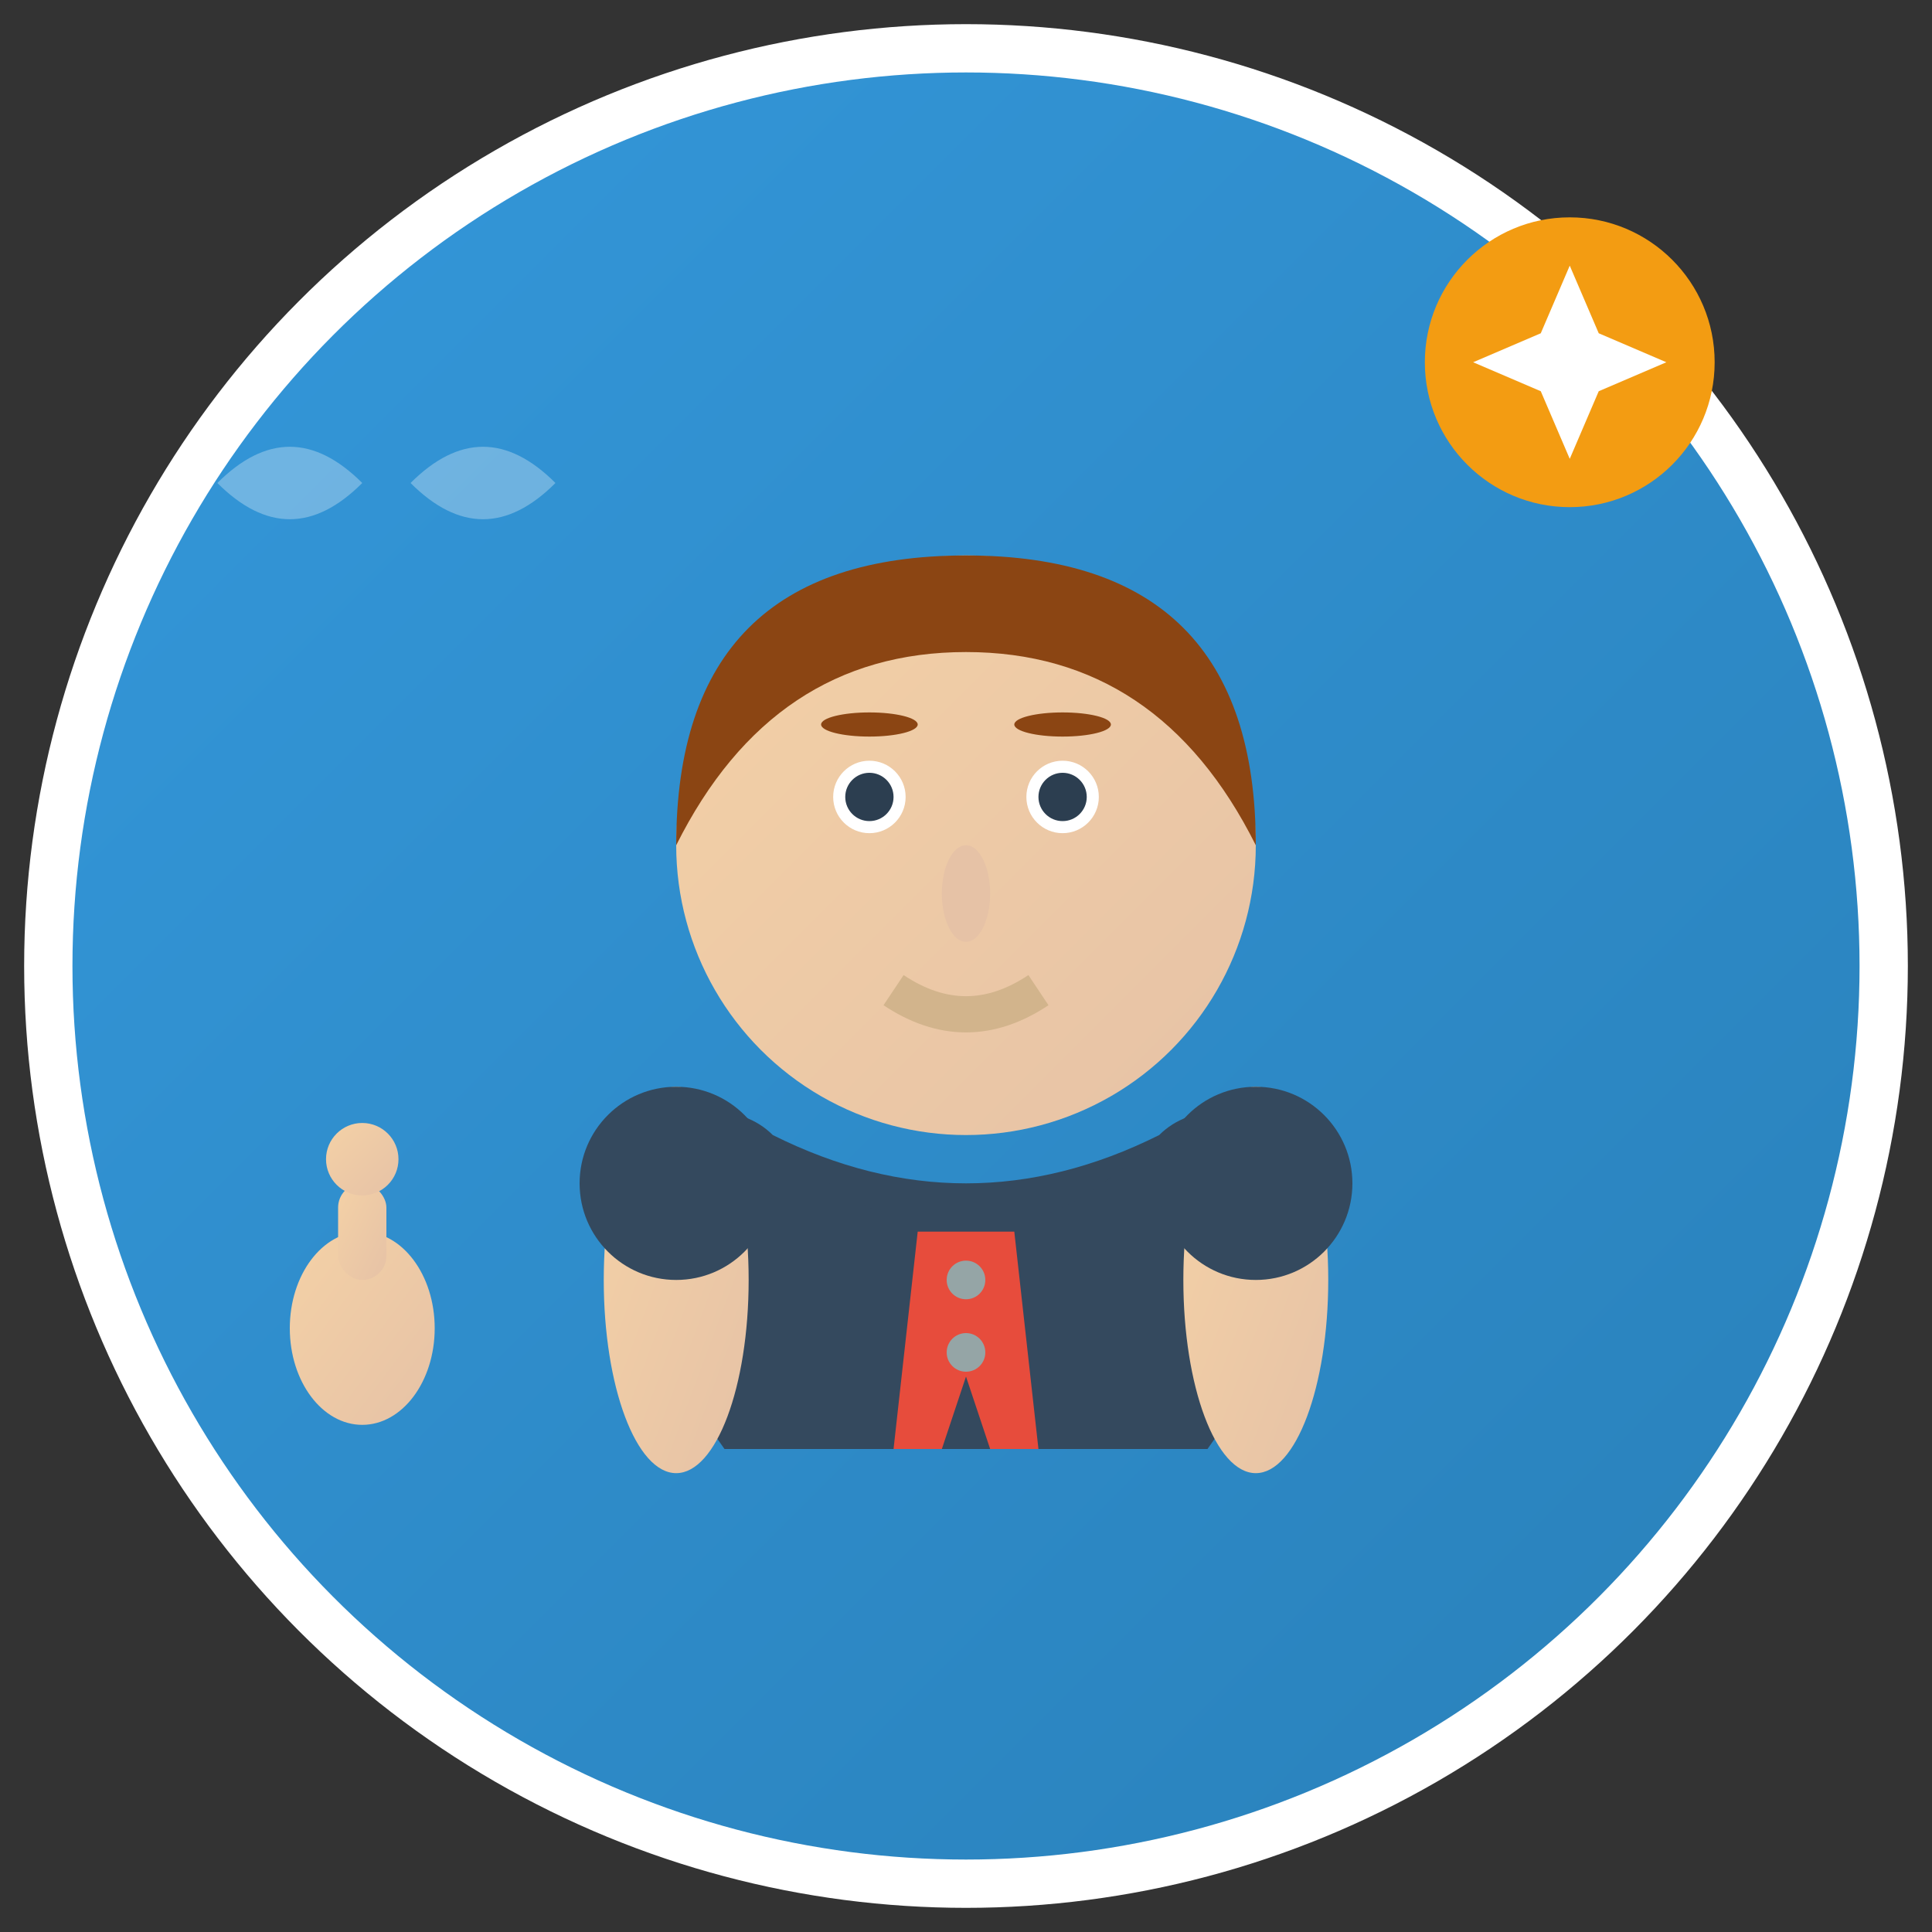
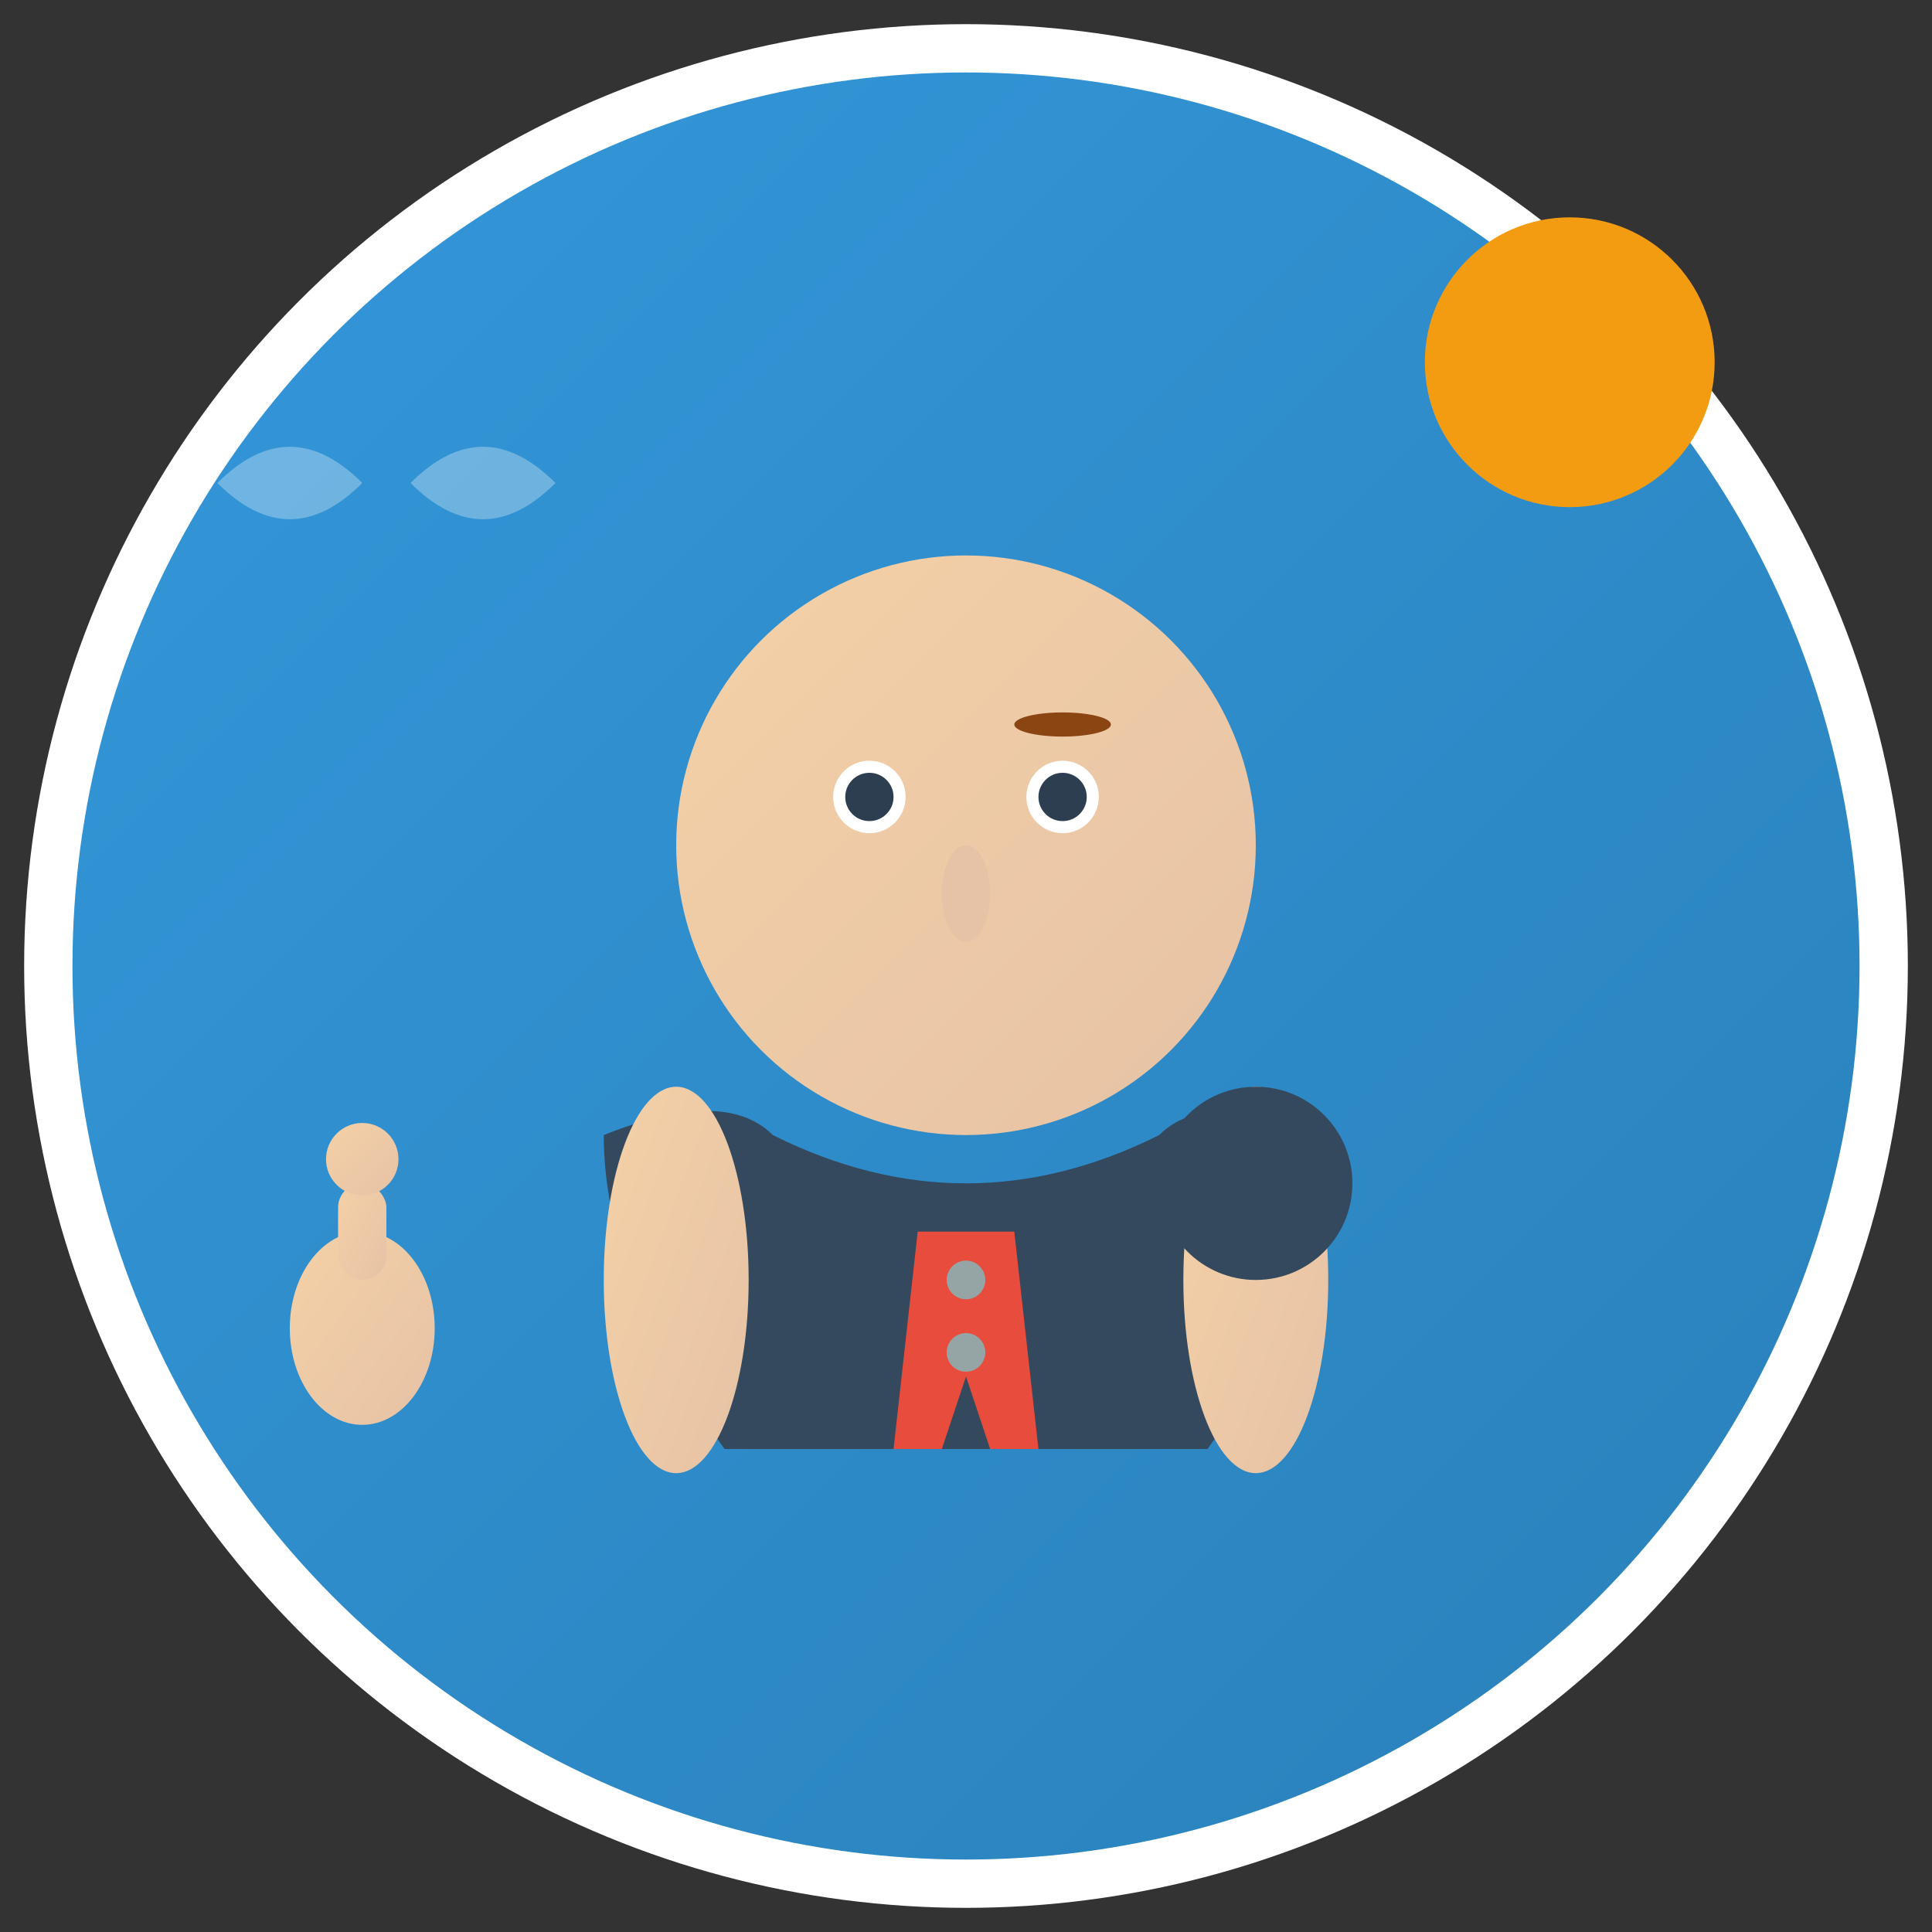
<svg xmlns="http://www.w3.org/2000/svg" width="80" height="80" viewBox="0 0 80 80">
  <rect x="0" y="0" width="80" height="80" fill="#333333" stroke="none" />
  <defs>
    <linearGradient id="avatarGradient" x1="0%" y1="0%" x2="100%" y2="100%">
      <stop offset="0%" style="stop-color:#3498db;stop-opacity:1" />
      <stop offset="100%" style="stop-color:#2980b9;stop-opacity:1" />
    </linearGradient>
    <linearGradient id="skinGradient" x1="0%" y1="0%" x2="100%" y2="100%">
      <stop offset="0%" style="stop-color:#f4d1a6;stop-opacity:1" />
      <stop offset="100%" style="stop-color:#e6c2a6;stop-opacity:1" />
    </linearGradient>
  </defs>
  <circle cx="40" cy="40" r="38" fill="url(#avatarGradient)" stroke="#fff" stroke-width="2" />
  <g transform="translate(40, 45)">
    <circle cx="0" cy="-10" r="12" fill="url(#skinGradient)" />
-     <path d="M-12,-10 Q-12,-22 0,-22 Q12,-22 12,-10 Q8,-18 0,-18 Q-8,-18 -12,-10" fill="#8b4513" />
    <circle cx="-4" cy="-12" r="1.5" fill="#fff" />
    <circle cx="4" cy="-12" r="1.5" fill="#fff" />
    <circle cx="-4" cy="-12" r="1" fill="#2c3e50" />
    <circle cx="4" cy="-12" r="1" fill="#2c3e50" />
-     <ellipse cx="-4" cy="-15" rx="2" ry="0.5" fill="#8b4513" />
    <ellipse cx="4" cy="-15" rx="2" ry="0.5" fill="#8b4513" />
    <ellipse cx="0" cy="-8" rx="1" ry="2" fill="#e6c2a6" />
-     <path d="M-3,-4 Q0,-2 3,-4" stroke="#d2b48c" stroke-width="1.5" fill="none" />
    <path d="M-15,2 Q-15,8 -10,15 L10,15 Q15,8 15,2 Q10,0 8,2 Q4,4 0,4 Q-4,4 -8,2 Q-10,0 -15,2" fill="#34495e" />
    <path d="M-8,2 Q-4,6 0,6 Q4,6 8,2 Q6,4 4,5 Q2,6 0,6 Q-2,6 -4,5 Q-6,4 -8,2" fill="#2c3e50" />
    <path d="M-2,6 L2,6 L3,15 L1,15 L0,12 L-1,15 L-3,15 Z" fill="#e74c3c" />
    <circle cx="0" cy="8" r="0.8" fill="#95a5a6" />
    <circle cx="0" cy="11" r="0.8" fill="#95a5a6" />
    <ellipse cx="-12" cy="8" rx="3" ry="8" fill="url(#skinGradient)" />
    <ellipse cx="12" cy="8" rx="3" ry="8" fill="url(#skinGradient)" />
-     <ellipse cx="-12" cy="4" rx="4" ry="4" fill="#34495e" />
    <ellipse cx="12" cy="4" rx="4" ry="4" fill="#34495e" />
  </g>
  <g transform="translate(65, 15)">
    <circle cx="0" cy="0" r="6" fill="#f39c12" />
-     <polygon points="0,-4 1.2,-1.2 4,0 1.2,1.2 0,4 -1.2,1.2 -4,0 -1.2,-1.2" fill="#fff" />
  </g>
  <g transform="translate(15, 20)" fill="#fff" opacity="0.3">
    <path d="M0,0 Q-3,-3 -6,0 Q-3,3 0,0 Z" />
    <path d="M8,0 Q5,-3 2,0 Q5,3 8,0 Z" />
  </g>
  <g transform="translate(15, 55)">
    <ellipse cx="0" cy="0" rx="3" ry="4" fill="url(#skinGradient)" />
    <rect x="-1" y="-6" width="2" height="4" rx="1" fill="url(#skinGradient)" />
    <circle cx="0" cy="-7" r="1.5" fill="url(#skinGradient)" />
  </g>
</svg>